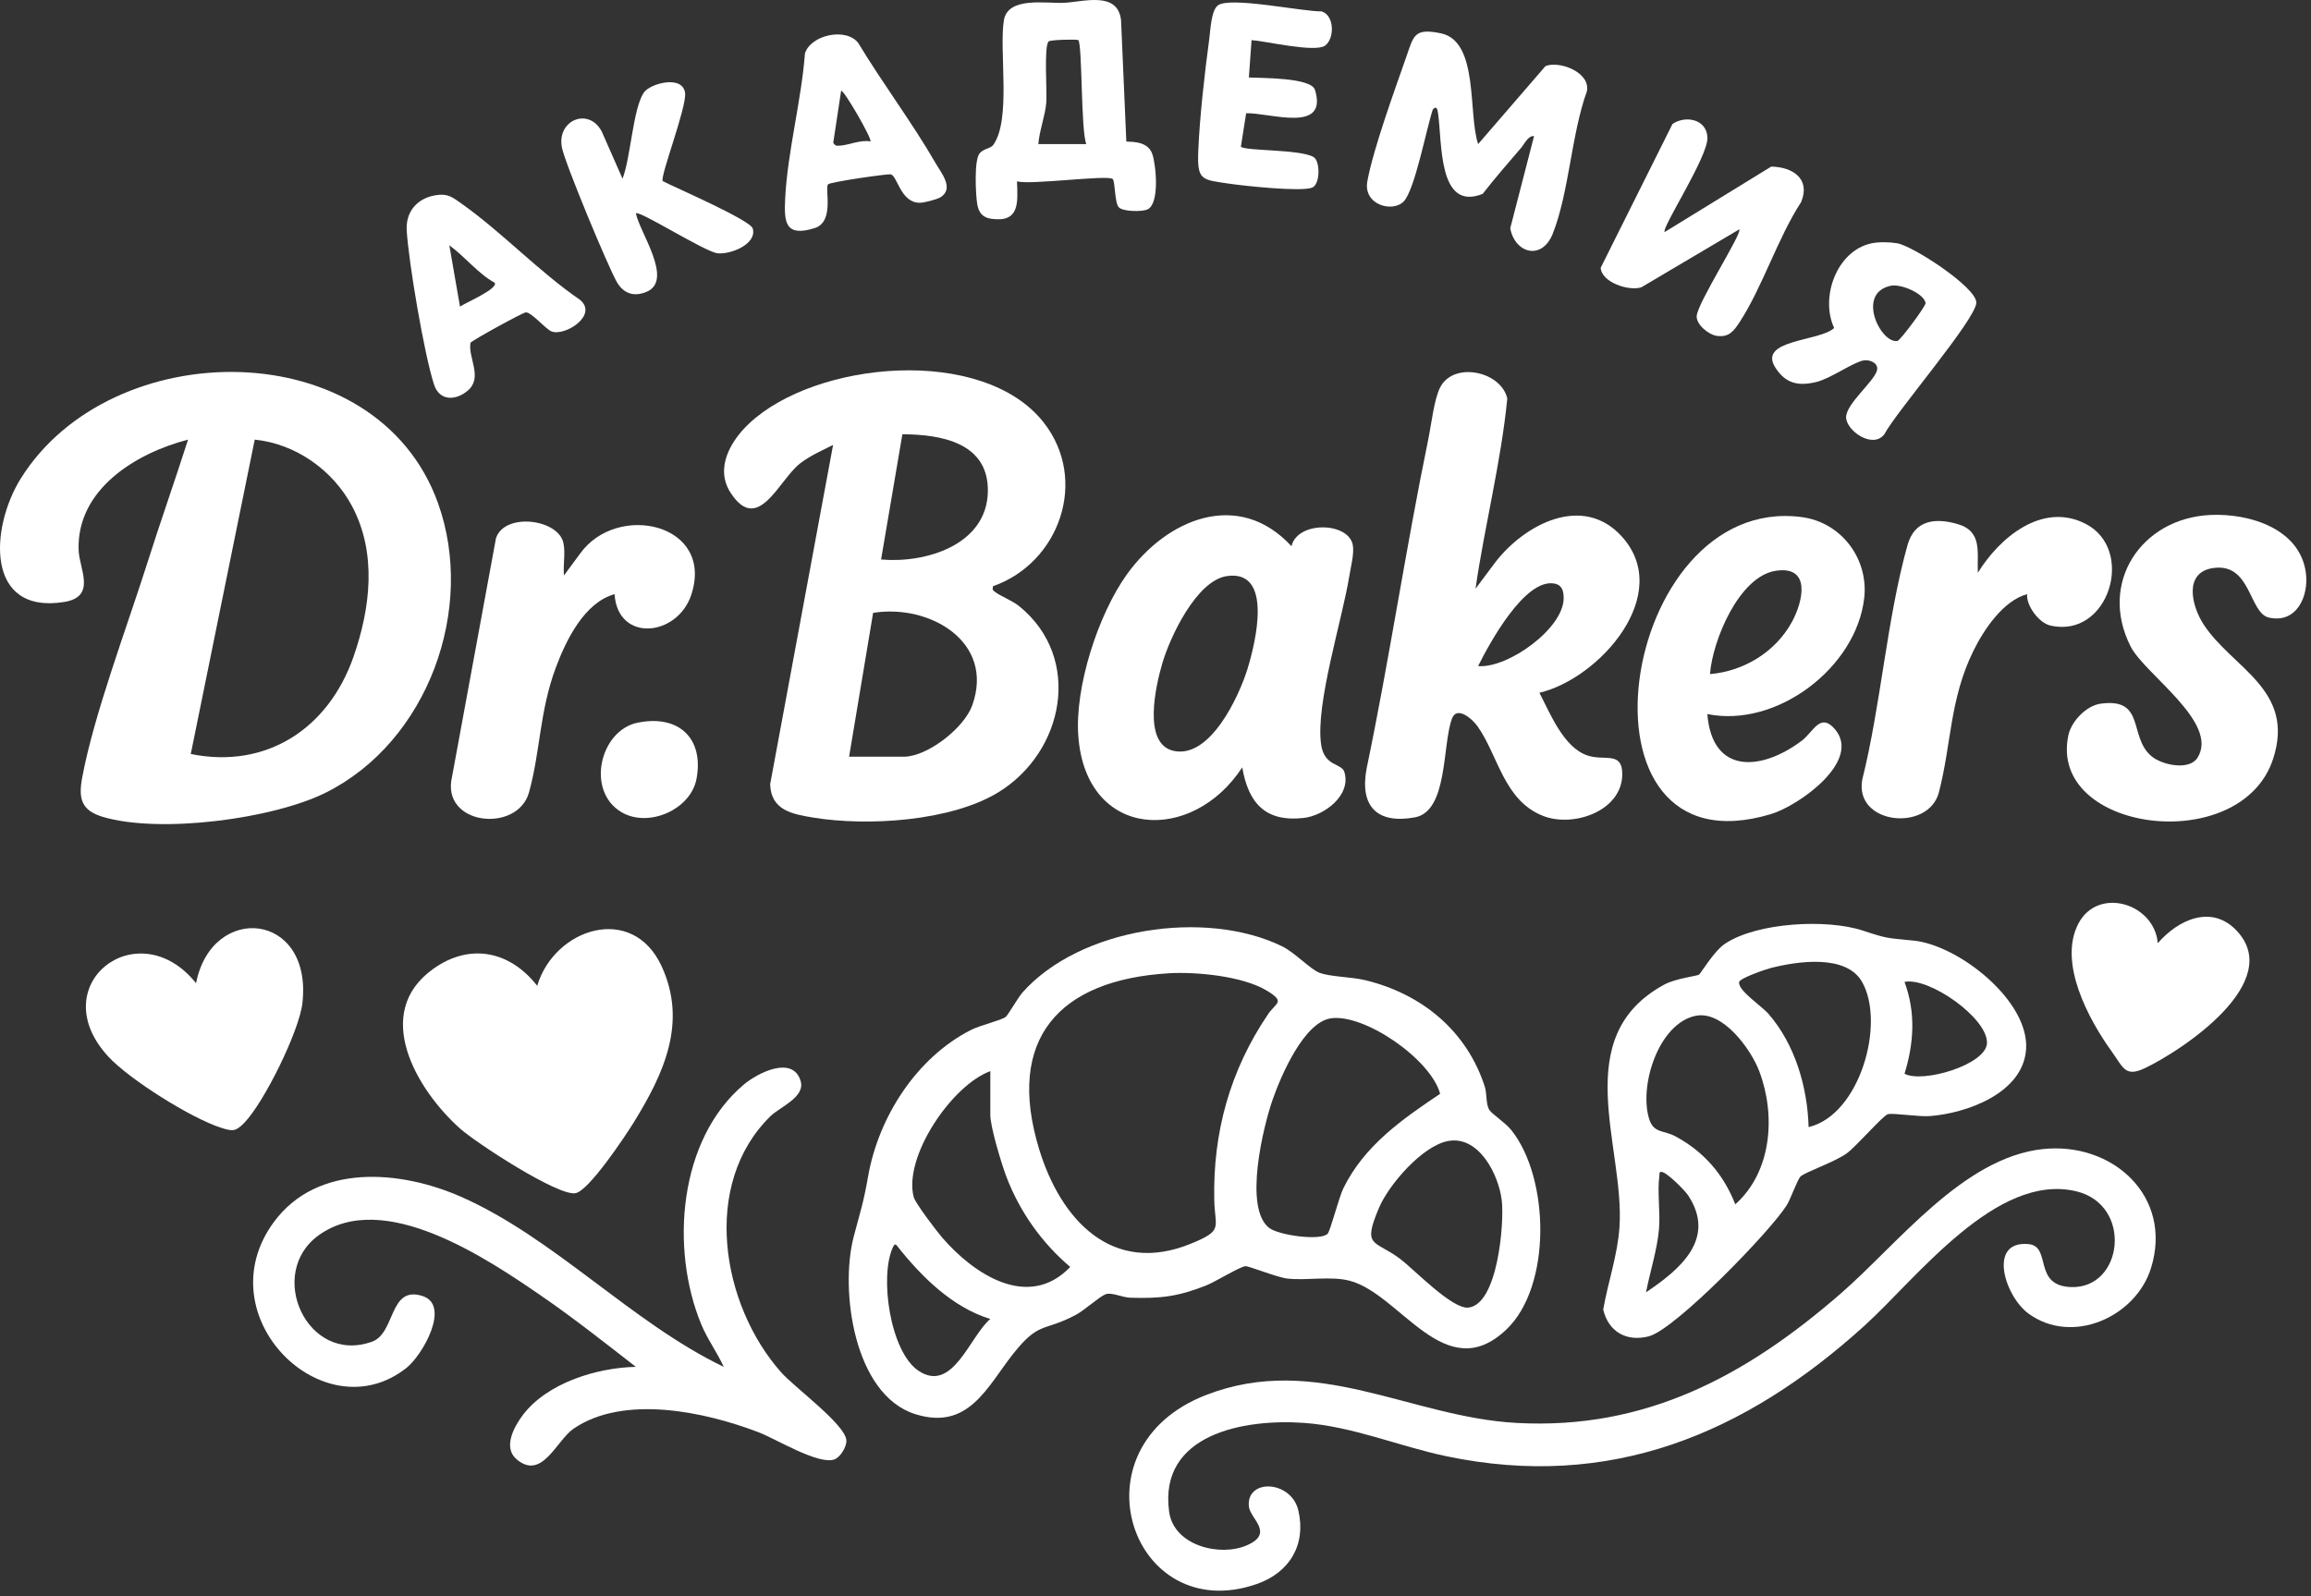
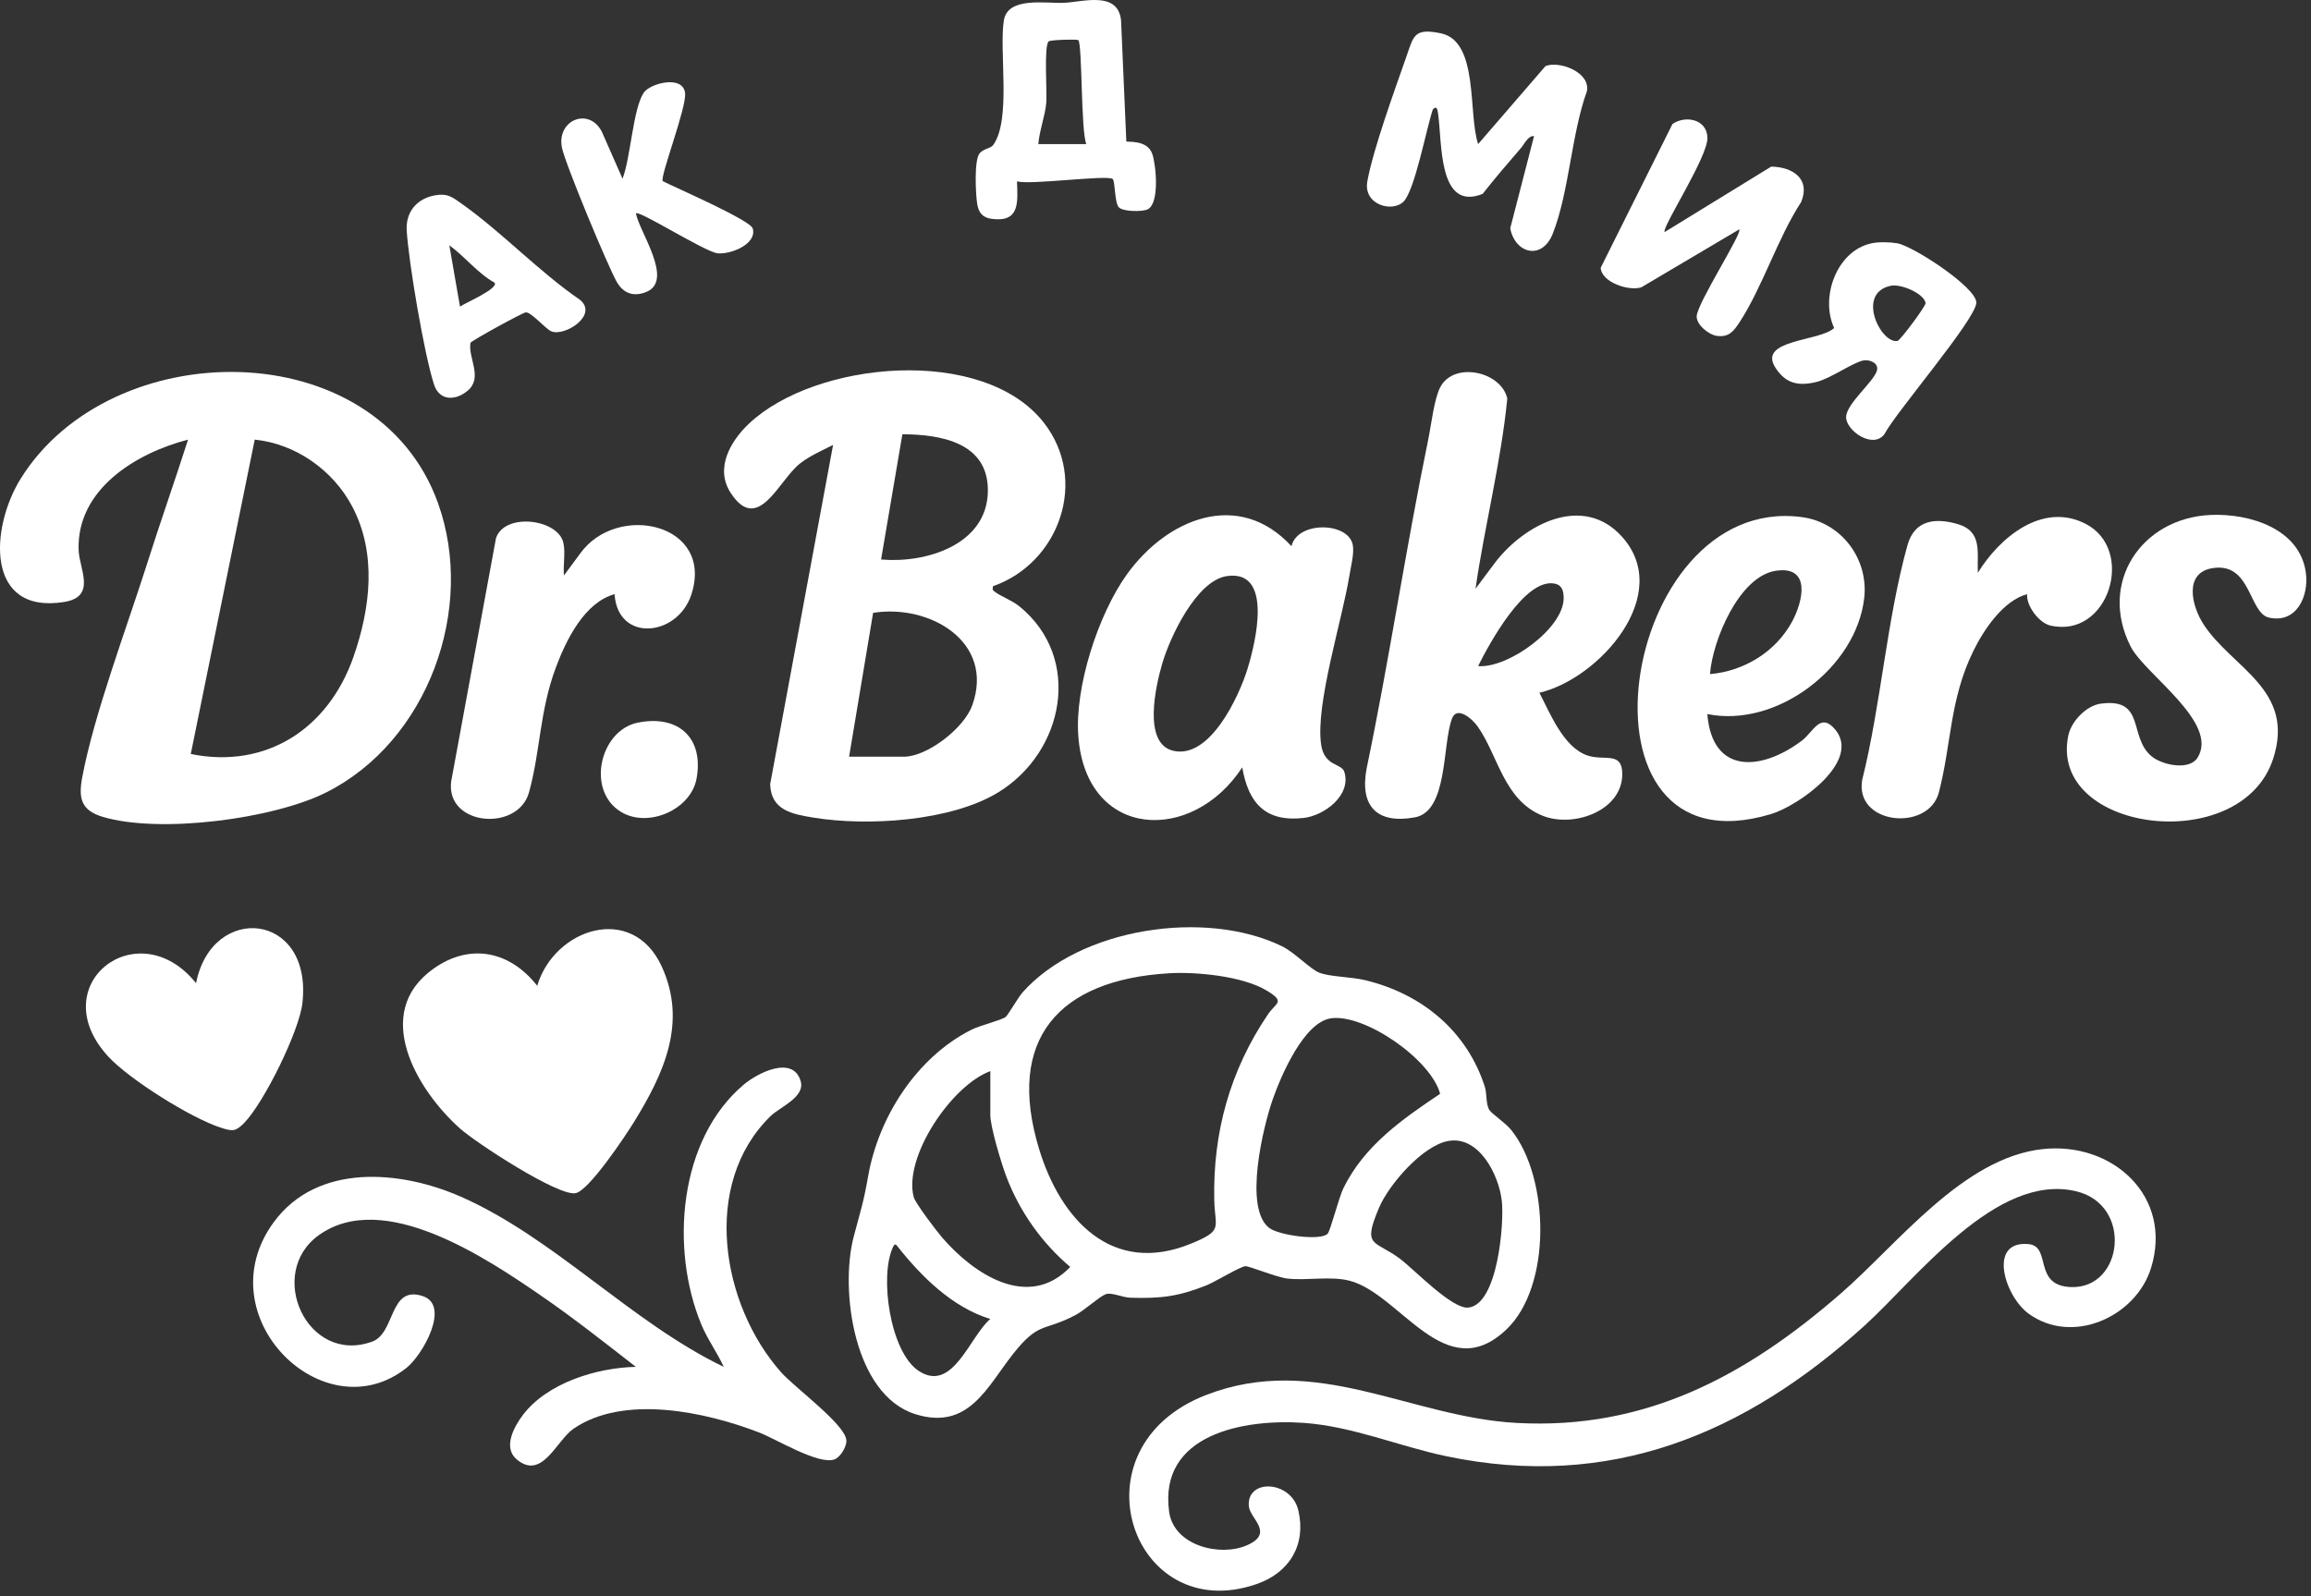
<svg xmlns="http://www.w3.org/2000/svg" width="317" height="219" viewBox="0 0 317 219" fill="none">
  <rect x="0" y="0" width="317" height="219" fill="#333333" stroke="none" />
  <path d="M204.325 152.338C204.687 152.854 206.53 154.093 207.29 155.036C212.57 161.613 212.884 176.501 206.607 182.442C198.234 190.364 192.103 177.543 185.135 175.729C182.55 175.057 179.355 175.718 176.653 175.437C175.165 175.283 171.333 173.689 170.818 173.733C170.079 173.795 166.679 175.887 165.44 176.38C161.612 177.897 159.159 178.19 155.024 178.055C153.96 178.022 152.465 177.279 151.664 177.579C150.798 177.905 148.776 179.773 147.547 180.424C143.098 182.774 142.553 181.243 138.981 185.75C135.409 190.258 132.865 196.349 125.527 194.024C117.118 191.362 115.192 177.016 117.096 169.712C117.981 166.326 118.438 165.087 119.071 161.449C120.493 153.27 125.739 145.063 133.267 141.279C134.382 140.719 137.336 139.981 137.932 139.546C138.272 139.297 139.639 136.87 140.243 136.19C148.121 127.294 165.305 124.713 175.834 129.824C177.603 130.684 179.717 132.972 180.971 133.462C182.426 134.032 185.354 134.025 187.259 134.486C195.032 136.361 201.221 141.451 203.682 149.139C203.971 150.046 203.795 151.589 204.325 152.338ZM160.267 133.546C145.284 134.457 137.932 142.54 142.531 157.647C145.493 167.379 152.563 175.06 163.363 170.64C167.856 168.801 166.65 168.523 166.562 164.692C166.347 155.391 168.734 146.847 173.933 139.166C175.011 137.571 176.39 137.506 173.765 135.919C170.452 133.919 164.08 133.312 160.27 133.543L160.267 133.546ZM182.557 139.721C178.854 140.262 175.717 147.604 174.595 150.799C173.282 154.539 170.547 165.759 174.101 168.487C175.406 169.488 181.117 170.289 182.108 169.28C182.488 168.893 183.643 164.323 184.272 163.036C187.142 157.186 192.323 153.581 197.543 150.079C196.267 145.322 187.149 139.052 182.557 139.721ZM135.848 146.967C130.532 148.905 123.897 158.747 125.333 164.246C125.556 165.09 128.496 168.944 129.256 169.825C133.585 174.83 141.073 179.824 146.805 173.836C142.893 170.523 139.848 166.22 138.031 161.412C137.373 159.668 135.844 154.634 135.844 152.996V146.964L135.848 146.967ZM198.629 156.557C195.116 157.212 190.52 162.513 189.156 165.726C186.806 171.273 188.55 170.059 192.114 172.772C194.037 174.234 199.189 179.649 201.419 179.411C205.462 178.98 206.354 167.781 206 164.736C205.579 161.142 202.848 155.771 198.629 156.557ZM135.844 180.972C130.642 179.396 126.35 175.13 123.041 170.929C122.785 170.604 122.646 170.797 122.5 171.097C120.602 175.068 122.076 185.458 125.988 188.079C130.675 191.22 133.015 183.359 135.841 180.972H135.844Z" fill="white" />
  <path d="M25.798 60.32C18.676 62.159 10.483 67.127 10.786 75.496C10.882 78.103 13.291 81.883 8.776 82.6C-2.068 84.318 -1.333 72.385 2.831 65.687C15.214 45.765 51.602 45.477 60.073 69.007C65.305 83.543 58.666 101.724 44.765 108.718C37.457 112.396 21.864 114.411 14.077 112.074C11.083 111.175 10.757 109.475 11.276 106.682C12.878 98.046 17.455 85.938 20.215 77.225C22.007 71.573 23.988 65.969 25.794 60.324L25.798 60.32ZM26.167 103.457C36.62 105.563 45.076 99.889 48.484 90.131C50.816 83.444 51.73 75.931 48.294 69.456C45.661 64.495 40.543 60.887 34.942 60.32L26.167 103.461V103.457Z" fill="white" />
  <path d="M136.213 80.432C136.151 80.878 136.085 80.903 136.44 81.181C137.23 81.799 138.846 82.391 139.836 83.199C148.549 90.303 145.979 103.198 136.912 108.729C130.408 112.696 118.972 113.394 111.583 112.184C108.669 111.705 105.751 111.179 105.642 107.603L114.274 61.048C112.72 61.837 111.104 62.525 109.714 63.614C106.823 65.888 103.978 73.412 100.216 67.61C98.041 64.254 100.191 60.525 102.75 58.115C111.886 49.502 134.82 47.374 143.149 57.951C149.353 65.826 145.35 77.229 136.213 80.432ZM120.858 76.769C126.964 77.31 135.365 74.783 135.504 67.453C135.632 60.763 129.15 59.6 123.779 59.585L120.858 76.769ZM116.471 103.827H123.966C127.205 103.827 132.247 99.904 133.365 96.774C136.484 88.051 127.497 82.845 119.765 84.088L116.471 103.827Z" fill="white" />
  <path d="M280.176 157.669C289.77 156.609 298.116 164.166 295.049 174.004C292.958 180.709 284.245 184.621 278.249 180.234C274.974 177.839 272.616 170.191 278.249 170.699C281.478 170.991 278.783 176.428 284.106 176.596C291.261 176.823 292.599 165.317 284.79 163.453C273.84 160.839 262.931 175.382 255.765 181.883C239.349 196.774 220.846 204.524 198.358 199.797C191.836 198.426 185.529 195.699 178.799 195.227C170.649 194.661 158.895 196.755 160.372 207.438C161.016 212.081 167.352 213.668 171.088 212.005C174.824 210.341 171.483 208.385 171.311 206.707C170.913 202.832 177.128 203.069 178.1 207.263C179.193 211.994 176.843 215.789 172.401 217.335C155.276 223.294 146.772 198.613 165.469 191.392C180.564 185.564 193.39 194.441 208.039 195.238C225.797 196.207 239.565 188.727 252.482 177.496C260.386 170.622 269.234 158.875 280.18 157.665L280.176 157.669Z" fill="white" />
  <path d="M202.391 80.79L205.125 77.131C209.151 71.91 217.168 67.698 222.502 73.654C229.61 81.587 219.38 93.115 211.161 95.052C212.635 97.875 214.456 102.529 217.731 103.651C220.078 104.456 222.521 103.03 222.528 106.2C222.539 111.256 215.841 113.603 211.64 111.94C206.284 109.823 205.495 103.648 202.694 99.681C201.956 98.632 199.846 96.796 199.17 98.595C197.813 102.189 198.651 111.307 194.077 112.148C188.929 113.091 186.502 110.667 187.445 105.516C190.578 90.493 192.823 75.277 195.923 60.251C196.325 58.295 196.717 54.738 197.565 53.118C199.418 49.572 205.889 50.924 206.756 54.675C205.897 63.428 203.656 72.067 202.394 80.794L202.391 80.79ZM202.753 91.393C206.858 91.722 214.488 86.227 214.488 82.07C214.488 81.05 214.262 80.235 213.15 80.059C209.11 79.416 204.306 88.274 202.753 91.393Z" fill="white" />
-   <path d="M233.039 133.748C233.28 133.598 235.083 130.508 236.629 129.481C241.049 126.545 250.603 126.066 255.498 127.675C259.048 128.841 258.737 128.673 262.521 129.061C268.685 129.693 278.44 137.352 277.913 144.047C277.441 150.013 269.767 152.759 264.675 153.139C263.179 153.249 259.644 152.678 258.953 152.88C258.262 153.081 254.661 157.267 253.326 158.243C251.696 159.435 247.601 160.828 246.991 161.413C246.537 161.851 245.663 164.436 245.089 165.361C242.881 168.911 229.796 182.417 226.162 183.356C223.106 184.146 220.623 182.716 219.914 179.685C220.568 175.909 221.885 172.227 222.144 168.37C222.89 157.336 215.037 142.248 228.33 135.071C229.804 134.274 232.791 133.898 233.039 133.744V133.748ZM248.087 154.645C255.114 152.993 258.668 140.398 255.41 134.709C253.217 130.881 246.508 131.898 242.896 132.819C242.165 133.005 238.64 134.216 238.556 134.749C238.373 135.905 241.649 138.029 242.592 139.118C246.237 143.33 247.93 149.154 248.087 154.645ZM261.245 147.326C263.735 148.664 272.414 146.094 272.553 143.14C272.714 139.736 264.634 134.033 261.242 134.724C262.795 138.936 262.543 143.089 261.242 147.326H261.245ZM232.637 139.367C227.478 140.38 224.747 149.107 226.25 153.633C226.871 155.501 228.268 155.077 229.818 155.914C233.712 158.013 236.417 161.12 238.03 165.244C243.049 160.762 243.612 153.033 241.316 146.975C240.161 143.922 236.311 138.647 232.633 139.371L232.637 139.367ZM225.789 177.313C230.473 174.161 235.463 169.968 231.573 164.03C231.08 163.281 228.904 161.157 228.155 160.864C227.522 160.616 227.661 161.022 227.61 161.402C227.317 163.606 227.767 166.334 227.562 168.674C227.317 171.481 226.323 174.534 225.786 177.313H225.789Z" fill="white" />
  <path d="M70.873 200.236C68.939 198.609 70.526 195.735 71.714 194.16C75.044 189.747 81.859 187.659 87.219 187.542C83.022 184.274 78.613 180.79 74.171 177.744C66.712 172.626 52.615 163.113 43.734 169.474C36.437 174.702 42.115 187.297 51.039 184.087C54.278 182.921 53.335 176.293 57.993 177.836C61.824 179.104 57.982 185.93 55.744 187.696C44.411 196.646 28.09 180.563 37.559 167.683C43.544 159.545 54.933 160.554 63.221 164.199C76.017 169.829 86.568 181.426 99.28 187.546C98.359 185.535 97.032 183.751 96.183 181.689C91.917 171.357 93.058 156.357 102.037 148.803C103.934 147.205 108.757 144.756 109.824 148.324C110.486 150.54 106.972 151.882 105.667 153.165C96.143 162.517 98.944 179.027 107.141 188.284C108.994 190.379 115.97 195.454 116.098 197.629C116.149 198.529 115.235 200.009 114.383 200.269C112.131 200.945 106.493 197.454 104.033 196.511C96.754 193.721 85.603 191.304 78.689 196.017C76.32 197.633 74.368 203.179 70.873 200.236Z" fill="white" />
  <path d="M177.154 74.944C177.954 71.468 184.956 71.588 185.563 74.772C185.782 75.931 185.285 77.803 185.087 79.032C184.111 85.061 180.419 96.643 181.216 102.149C181.658 105.205 184.023 104.701 184.4 105.903C185.405 109.124 181.632 111.921 178.806 112.232C173.556 112.81 171.249 110.188 170.397 105.289C163.546 115.815 149.028 115.219 147.917 101.078C147.386 94.336 150.618 84.344 154.552 78.842C160.022 71.193 169.886 67.062 177.15 74.941L177.154 74.944ZM168.299 79.043C164.138 79.642 160.497 87.375 159.429 91.031C158.574 93.956 156.654 102.046 160.968 103.019C165.977 104.149 169.944 95.59 171.125 91.758C172.225 88.19 174.686 78.121 168.295 79.043H168.299Z" fill="white" />
  <path d="M73.689 135.264C76.025 127.375 86.762 123.836 90.777 132.621C94.29 140.313 91.069 147.267 87.007 153.881C85.856 155.756 80.767 163.43 78.917 163.719C76.467 164.099 65.305 156.813 63.086 154.831C57.182 149.556 50.904 138.986 59.459 132.914C64.527 129.316 69.989 130.523 73.692 135.264H73.689Z" fill="white" />
  <path d="M234.195 97.977C234.868 106.357 241.664 105.768 247.163 101.622C248.731 100.438 249.674 97.699 251.685 100.039C255.44 104.404 246.735 110.539 242.966 111.684C214.317 120.396 221.973 67.64 247.137 70.948C252.563 71.661 256.317 76.652 255.718 82.03C254.65 91.608 243.7 99.918 234.191 97.974L234.195 97.977ZM234.56 92.49C239.244 92.095 243.591 89.418 245.821 85.291C247.342 82.479 248.442 77.599 243.609 78.311C238.542 79.061 234.893 87.916 234.56 92.486V92.49Z" fill="white" />
  <path d="M303.228 70.656C308.554 70.418 315.475 72.52 316.294 78.586C316.729 81.821 315.011 85.583 311.234 84.739C308.467 84.121 308.807 77.175 303.575 77.939C299.517 78.531 300.603 83.116 302.262 85.664C306.163 91.671 314.898 94.603 311.808 104.108C307.406 117.643 280.886 114.195 283.719 100.88C284.129 98.957 286.183 96.815 288.158 96.548C294.362 95.711 291.927 101.103 295.13 103.768C296.599 104.99 300.31 105.754 301.432 103.97C304.463 99.162 294.208 92.526 292.267 88.717C287.803 79.96 293.729 71.08 303.231 70.656H303.228Z" fill="white" />
  <path d="M278.063 81.521C274.809 82.399 272.147 86.336 270.685 89.316C267.427 95.952 267.694 102.032 265.957 108.718C264.539 114.18 254.339 113.175 255.443 106.982C258.009 96.712 258.828 84.877 261.651 74.798C262.594 71.427 265.329 70.985 268.495 71.895C271.972 72.893 271.178 75.789 271.299 78.593C274.268 73.767 280.135 68.831 286.069 71.866C292.99 75.408 289.272 87.671 281.247 85.828C279.704 85.473 277.931 83.145 278.059 81.518L278.063 81.521Z" fill="white" />
  <path d="M77.355 78.962L79.567 75.968C84.664 68.839 98.056 71.837 94.817 81.624C92.915 87.36 84.74 88.198 84.298 81.525C80.174 82.666 77.666 87.784 76.251 91.576C73.996 97.608 74.134 103.059 72.562 108.726C70.994 114.371 60.421 113.267 62.007 106.576L68.032 73.851C69.192 70.29 76.54 71.186 77.279 74.477C77.586 75.847 77.22 77.547 77.359 78.966L77.355 78.962Z" fill="white" />
  <path d="M26.895 134.899C29.048 123.836 42.879 125.094 41.486 137.605C41.058 141.462 36.199 151.326 33.476 154.093C32.317 155.271 31.892 155.241 30.288 154.726C26.229 153.424 17.733 148.108 14.837 144.953C5.803 135.122 18.921 124.97 26.895 134.903V134.899Z" fill="white" />
-   <path d="M295.985 129.415C298.771 126.183 303.378 124.041 306.822 127.715C313.373 134.706 299.616 143.952 294.271 146.533C291.496 147.871 291.251 146.474 289.686 144.306C286.487 139.875 282.297 132.099 285.083 126.743C287.763 121.584 295.536 123.939 295.985 129.415Z" fill="white" />
  <path d="M202.757 19.766L211.992 9.072C213.831 8.29 218.207 9.891 217.67 12.534C215.531 18.479 215.253 26.288 213.005 32.032C211.539 35.779 207.821 34.803 207.159 31.326L210.427 18.673C209.623 18.578 209.122 19.737 208.614 20.329C206.841 22.391 205.046 24.457 203.378 26.603C197.214 29.063 197.84 19.477 197.258 15.565C197.185 15.072 197.094 14.421 196.542 15.013C195.694 17.488 194.078 26.084 192.538 27.648C190.999 29.213 186.963 28.102 187.559 24.87C188.378 20.402 191.288 12.425 192.875 7.877C193.909 4.919 193.939 3.796 197.657 4.575C202.896 5.672 201.346 15.631 202.757 19.766Z" fill="white" />
  <path d="M154.494 19.4C154.647 19.543 157.375 19.122 158.062 21.133C158.585 22.658 159.086 27.93 157.419 28.723C156.655 29.085 154.059 29.041 153.481 28.456C152.86 27.824 152.991 24.87 152.626 24.559C151.916 23.959 141.332 25.404 139.501 24.884C139.618 27.846 139.866 30.547 136.013 30.025C134.784 29.857 134.236 29.184 134.042 27.974C133.83 26.65 133.596 21.971 134.375 21.035C134.916 20.384 135.881 20.387 136.243 19.887C138.744 16.402 137.018 6.97 137.702 2.791C138.239 -0.499 143.442 0.491 145.902 0.389C148.527 0.283 153.317 -1.293 153.774 2.762L154.498 19.404L154.494 19.4ZM142.429 19.77H149.01C148.257 17.996 148.472 6.1 147.913 5.507C147.774 5.361 144.169 5.456 143.866 5.668C143.16 6.162 143.646 12.626 143.519 14.095C143.358 15.945 142.575 17.894 142.429 19.77Z" fill="white" />
  <path d="M228.349 31.834L242.958 22.859C245.876 22.906 248.384 24.515 247.068 27.714C243.858 32.639 241.77 39.362 238.652 44.155C237.818 45.435 237.167 46.309 235.504 46.086C234.396 45.939 232.692 44.561 232.733 43.395C232.795 41.618 239.043 31.944 238.575 31.469L225.143 39.421C223.402 39.98 219.677 38.73 219.567 36.741L229.417 17.009C231.201 15.796 234.1 16.333 234.21 18.863C234.323 21.484 227.863 31.304 228.342 31.834H228.349Z" fill="white" />
  <path d="M256.76 33.377C257.754 33.172 259.239 33.209 260.248 33.381C262.405 33.75 271.095 39.41 271.092 41.519C271.088 43.753 260.032 56.582 258.475 59.587C256.884 61.657 253.228 59.083 253.232 57.244C253.232 55.412 257.001 52.421 257.455 50.86C257.751 49.84 256.5 49.318 255.67 49.445C254.256 49.661 251.097 51.953 249.119 52.421C246.688 52.999 244.947 52.645 243.54 50.458C241.017 46.546 249.682 46.872 251.59 45C249.645 40.825 251.916 34.372 256.764 33.374L256.76 33.377ZM259.319 39.216C254.552 40.265 258.025 47.226 260.288 46.776C260.668 46.7 264.2 41.962 264.134 41.574C263.907 40.265 260.745 38.901 259.319 39.216Z" fill="white" />
  <path d="M59.708 26.793C61.459 26.497 62.103 27.085 63.426 28.025C68.906 31.919 73.952 37.293 79.56 41.139C82.116 43.267 77.414 46.228 75.626 45.46C74.789 45.099 72.866 42.795 72.117 42.861C71.678 42.898 64.889 46.627 64.541 47.025C64.154 49.043 66.285 51.771 64.179 53.58C62.549 54.984 60.289 55.076 59.536 52.761C58.191 48.634 56.067 36.083 55.789 31.648C55.628 29.089 57.178 27.224 59.712 26.796L59.708 26.793ZM67.843 38.785C65.594 37.567 63.766 35.198 61.635 33.659L63.097 42.068C63.781 41.574 68.428 39.603 67.843 38.785Z" fill="white" />
  <path d="M90.905 24.852C92.674 25.765 102.937 30.193 103.258 31.359C103.858 33.516 100.151 34.96 98.407 34.748C96.663 34.536 87.622 28.793 87.227 29.272C87.677 31.787 92.484 38.459 88.678 40.046C86.916 40.781 85.494 40.251 84.594 38.664C83.355 36.478 77.484 22.373 77.074 20.227C76.358 16.465 80.759 14.662 82.543 18.048L85.391 24.515C86.503 21.718 86.817 14.94 88.305 12.713C89.154 11.445 93.665 10.231 93.972 12.761C94.21 14.735 90.492 24.274 90.909 24.848L90.905 24.852Z" fill="white" />
-   <path d="M113.583 25.287C113.09 25.864 114.534 30.427 111.737 31.301C107.693 32.562 107.543 30.482 107.701 27.264C108.019 20.826 109.927 13.814 110.417 7.317C111.232 4.776 116.058 3.731 117.729 5.899C121.045 11.416 125.121 16.808 128.32 22.362C129.114 23.736 130.905 25.831 129.044 27.045C128.554 27.363 126.745 27.827 126.149 27.824C123.498 27.802 123.096 24.073 122.164 23.919C121.707 23.842 113.865 24.965 113.583 25.294V25.287ZM119.392 19.4C119.703 19.141 115.7 12.216 115.378 12.458L114.296 19.594C114.567 19.96 114.592 20.004 115.038 19.996C116.343 19.967 117.967 19.141 119.396 19.404L119.392 19.4Z" fill="white" />
-   <path d="M171.677 5.511L171.308 10.63C173.012 10.732 179.848 10.608 180.378 12.344C182.217 18.377 174.112 15.426 170.935 15.54L170.211 20.128C170.847 20.742 178.433 20.457 180.207 21.565C181.095 22.12 181.113 25.265 180.002 25.736C178.547 26.354 170.65 25.502 168.613 25.202C164.797 24.643 164.201 24.775 164.369 20.68C164.559 16.062 165.246 9.997 165.871 5.369C166.04 4.118 166.135 1.394 167.078 0.725C168.804 -0.496 178.62 1.596 181.282 1.563C183.091 2.115 183.062 5.336 181.757 6.261C180.368 7.24 173.695 5.65 171.677 5.504V5.511Z" fill="white" />
  <path d="M87.486 99.154C93.014 98.032 96.583 101.216 95.544 106.846C94.769 111.058 89 113.628 85.264 111.446C80.35 108.576 82.255 100.214 87.486 99.15V99.154Z" fill="white" />
</svg>